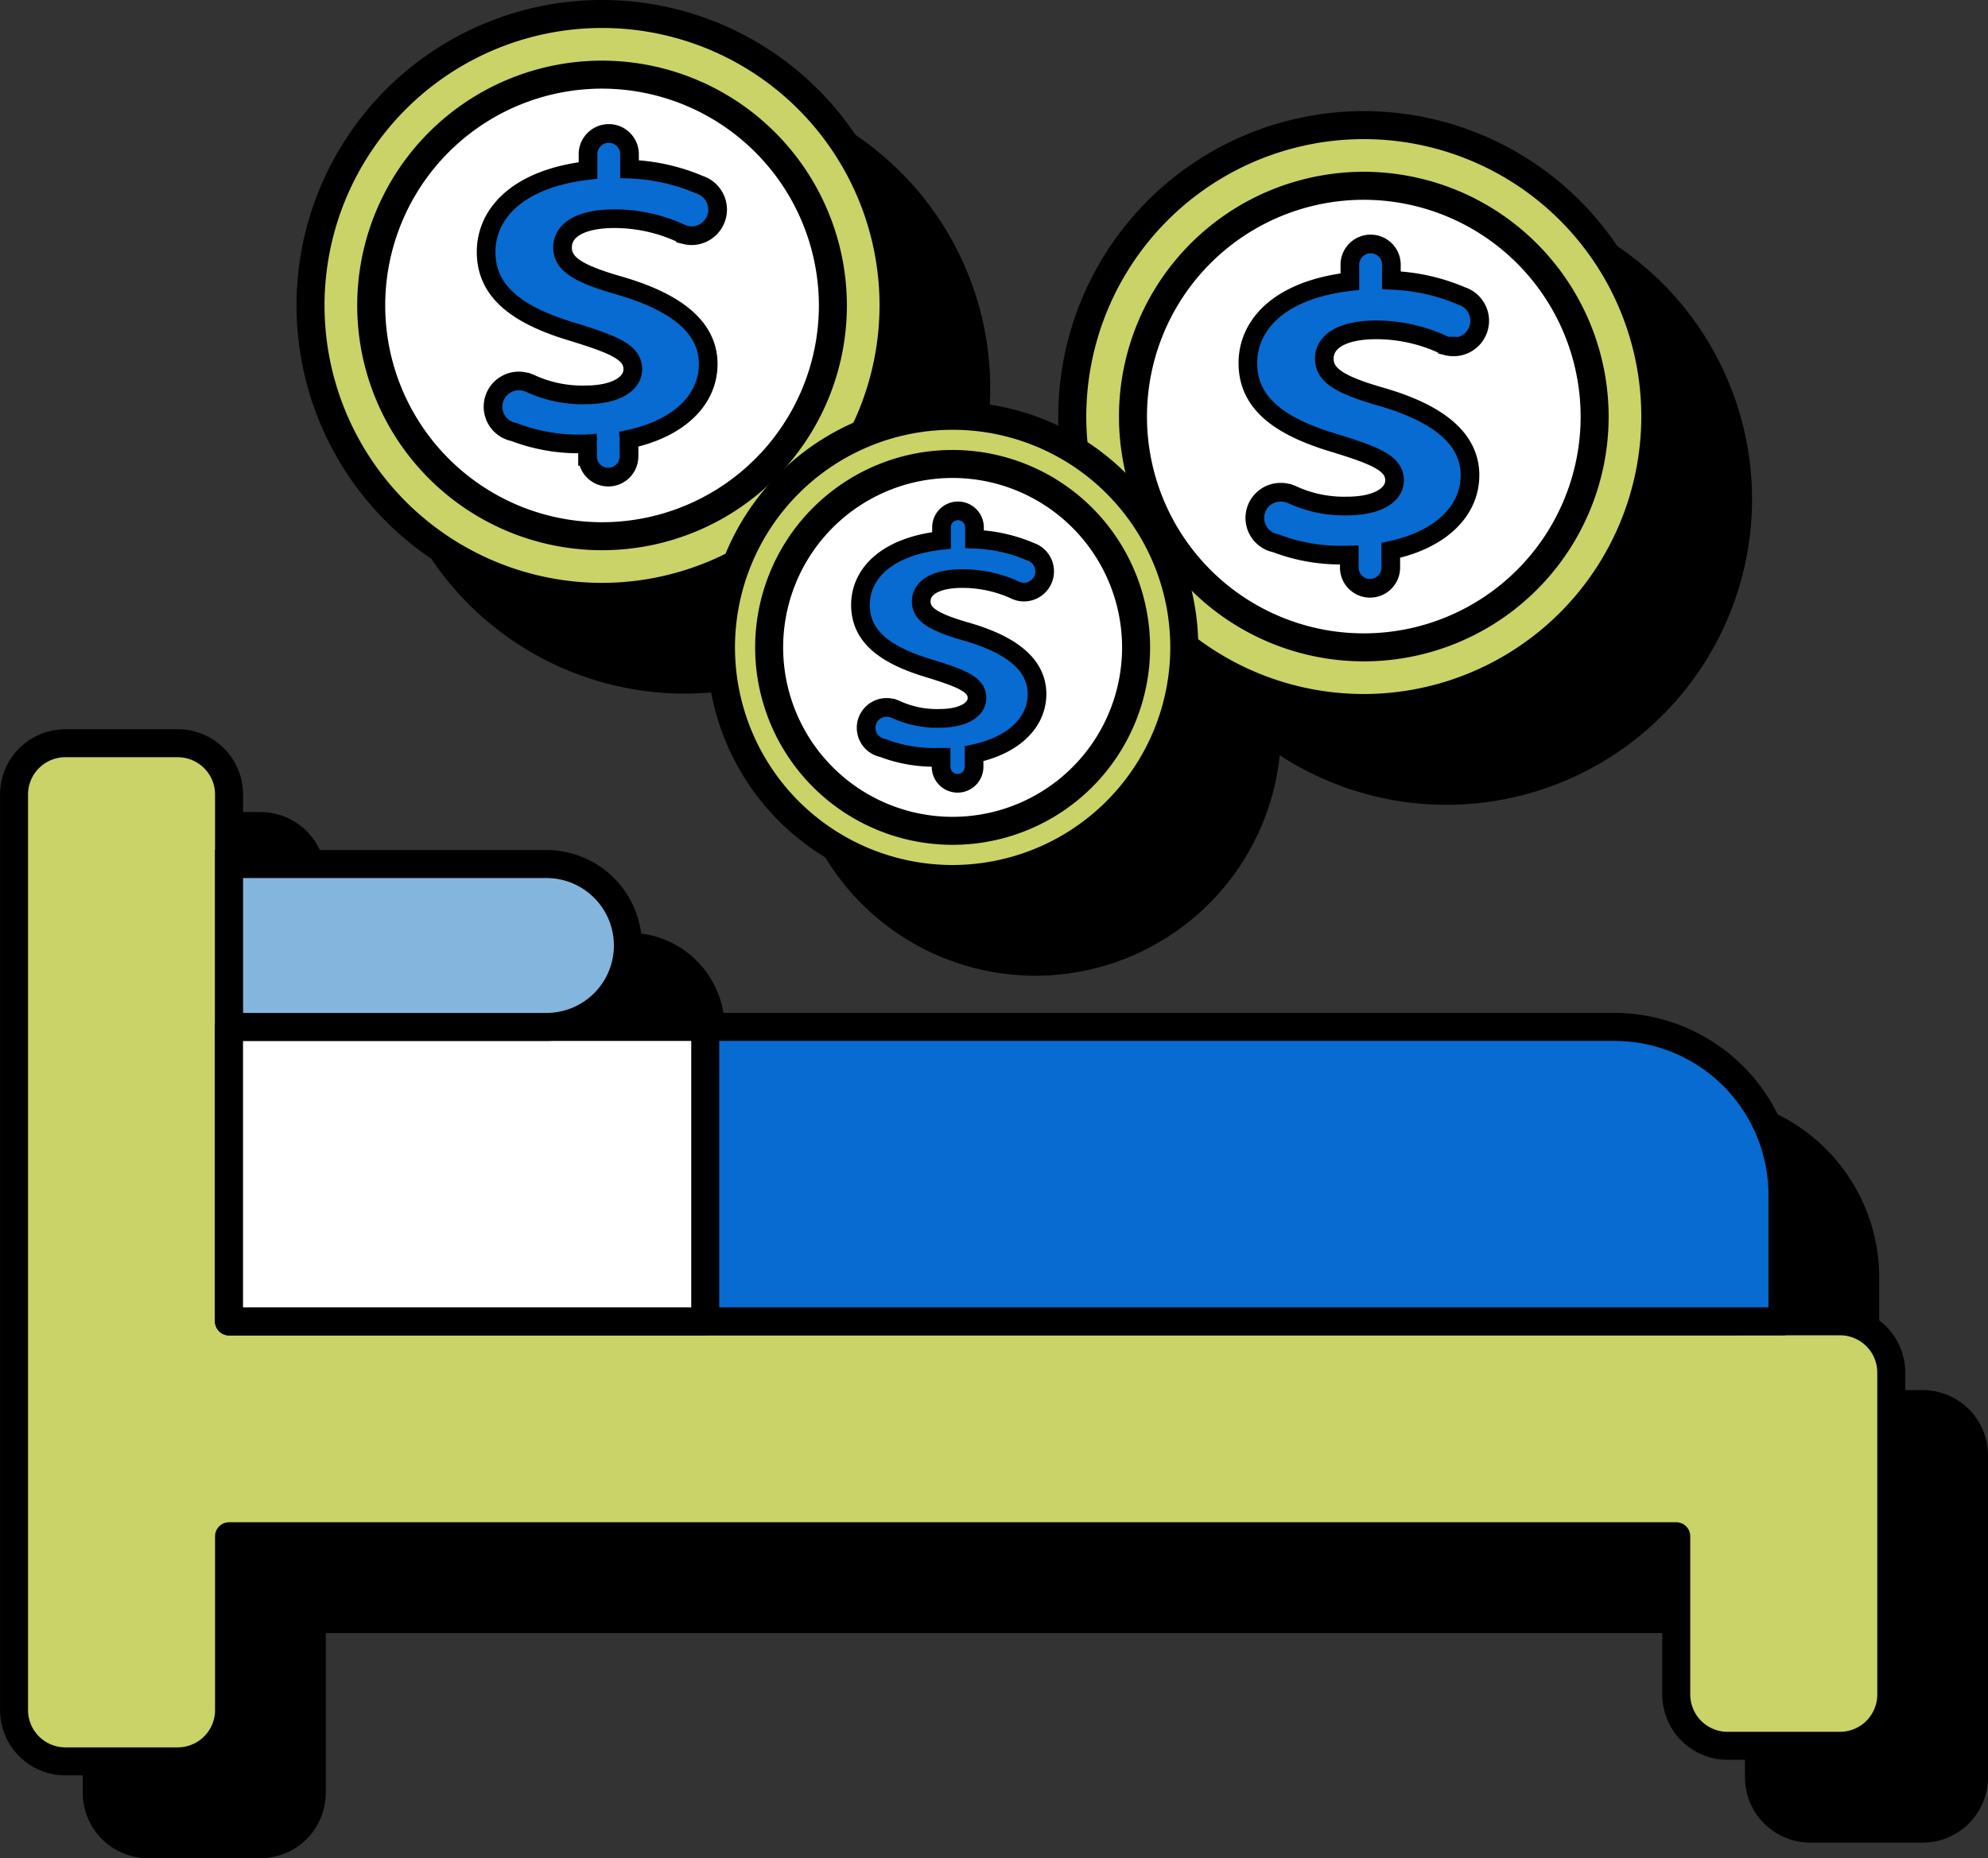
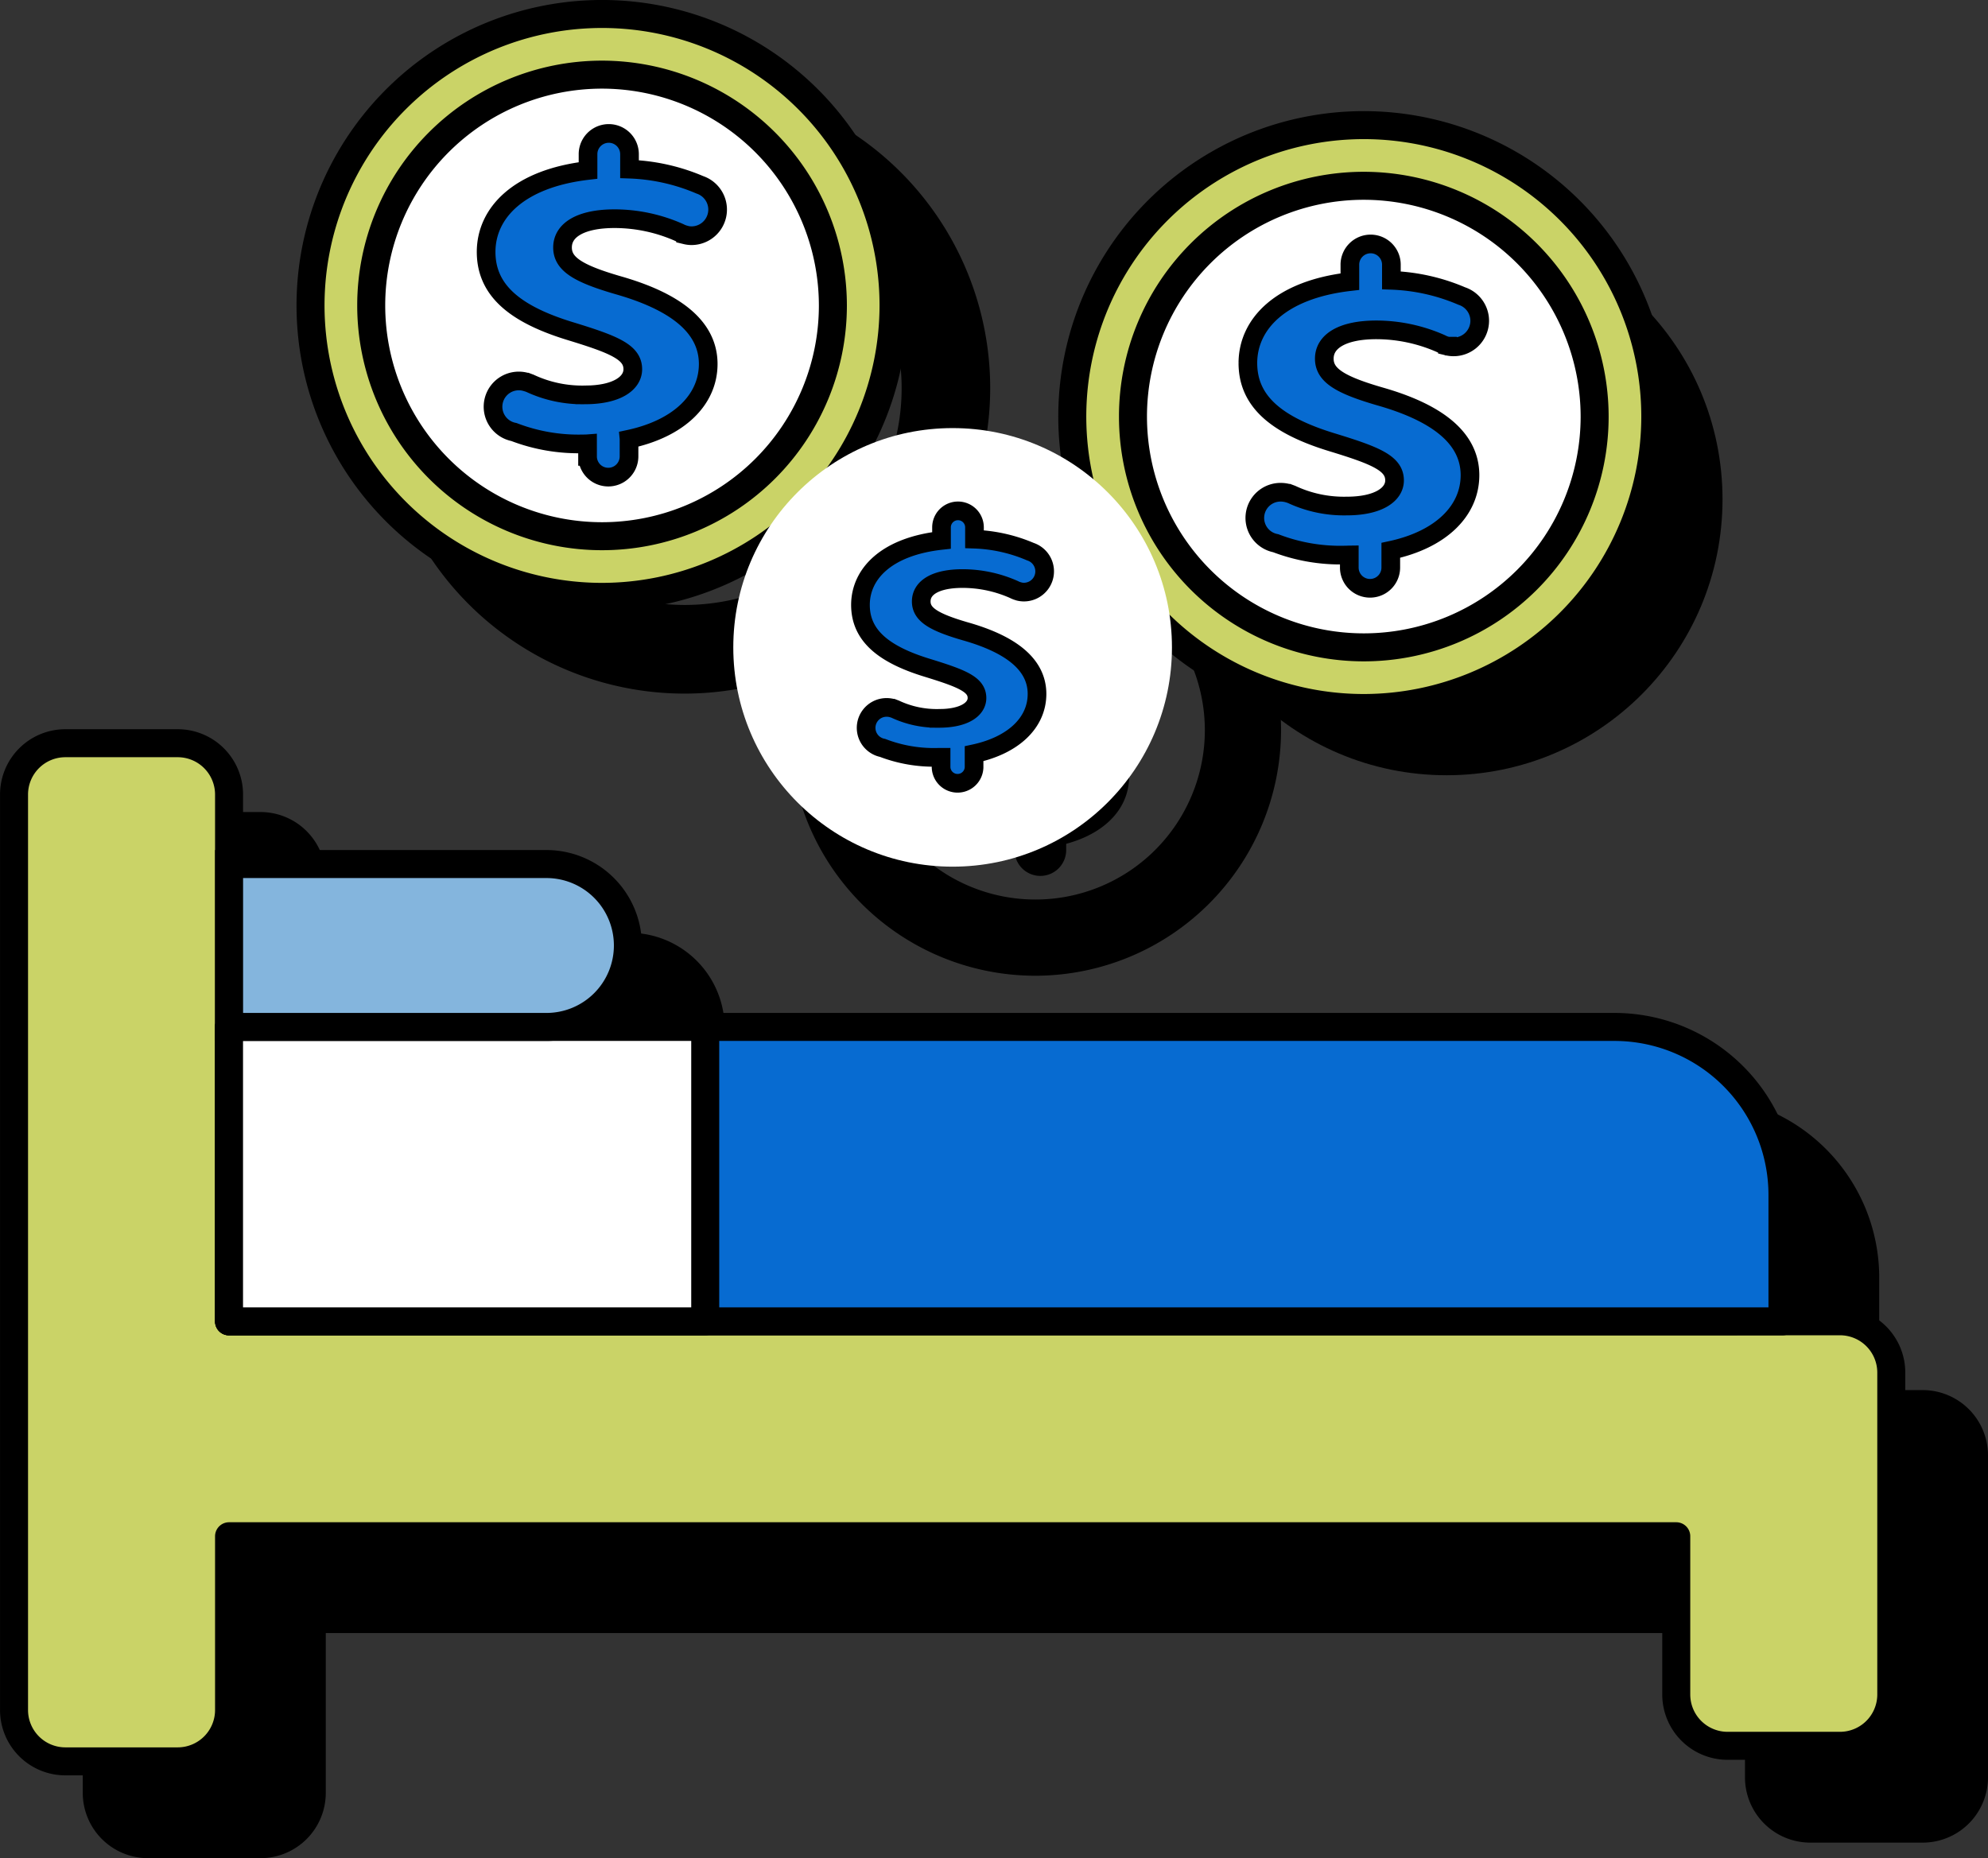
<svg xmlns="http://www.w3.org/2000/svg" height="99.557" width="106.491">
  <rect width="100%" height="100%" fill="#333333" stroke="none" />
  <g transform="translate(-5617.708 -1922.03)">
-     <circle cx="5654.39" cy="1942.827" r="14.783" />
    <path d="M5654.391 1958.442a15.615 15.615 0 1 1 15.609-15.615 15.633 15.633 0 0 1-15.609 15.615zm0-27.98a12.365 12.365 0 1 0 12.365 12.365 12.379 12.379 0 0 0-12.365-12.365z" stroke="#000" stroke-linecap="round" stroke-linejoin="round" stroke-width="1.5" />
    <path d="M5648.182 1939.956c0 2.015 1.462 3.332 4.581 4.271 2.281.7 3.277 1.109 3.275 2.02 0 .742-.842 1.376-2.573 1.373a6.6 6.6 0 0 1-2.939-.622l-.04-.014-.13-.049h-.021a1.38 1.38 0 1 0-.663 2.675 9.652 9.652 0 0 0 3.709.635c.08 0 .155-.005.233-.006v.676a1.111 1.111 0 1 0 2.222.005v-.9a.157.157 0 0 0 0-.022c2.681-.573 4.238-2.112 4.242-4.025 0-2.077-1.908-3.394-4.844-4.228-2.123-.619-2.962-1.129-2.96-2.018 0-.934.974-1.547 2.81-1.542a8.543 8.543 0 0 1 3.45.744 1.416 1.416 0 0 0 .3.116c.01.005.021.008.031.012a1.425 1.425 0 0 0 .314.04 1.4 1.4 0 0 0 .449-2.727 10.475 10.475 0 0 0-3.766-.839v-.8a1.111 1.111 0 1 0-2.222-.005v.875c-3.696.422-5.454 2.256-5.458 4.355z" stroke="#000" stroke-miterlimit="10" />
    <circle cx="5695.195" cy="1948.783" r="14.783" />
    <g stroke="#000">
-       <path d="M5695.195 1964.4a15.614 15.614 0 1 1 15.615-15.614 15.631 15.631 0 0 1-15.615 15.614zm0-27.98a12.366 12.366 0 1 0 12.366 12.366 12.379 12.379 0 0 0-12.366-12.369z" stroke-linecap="round" stroke-linejoin="round" stroke-width="1.5" />
      <path d="M5688.986 1945.912c0 2.014 1.462 3.332 4.582 4.27 2.281.7 3.277 1.109 3.275 2.021 0 .741-.843 1.376-2.574 1.372a6.606 6.606 0 0 1-2.939-.621l-.039-.014-.13-.049h-.021a1.445 1.445 0 0 0-.369-.055 1.378 1.378 0 0 0-.294 2.731 9.643 9.643 0 0 0 3.709.635c.079 0 .155-.005.233-.006v.676a1.111 1.111 0 0 0 2.222 0v-.9a.169.169 0 0 0 0-.023c2.681-.573 4.239-2.112 4.243-4.024 0-2.077-1.908-3.4-4.844-4.228-2.123-.619-2.962-1.129-2.96-2.019 0-.933.974-1.546 2.81-1.542a8.566 8.566 0 0 1 3.45.744 1.374 1.374 0 0 0 .3.117l.032.012a1.478 1.478 0 0 0 .314.04 1.4 1.4 0 0 0 .448-2.727 10.465 10.465 0 0 0-3.766-.84v-.8a1.111 1.111 0 1 0-2.222-.006v.876c-3.698.427-5.455 2.261-5.46 4.36z" stroke-miterlimit="10" />
      <path d="M5711.931 1997.258h-77.522v-28.221a2.75 2.75 0 0 0-2.75-2.75h-6.018a2.751 2.751 0 0 0-2.75 2.75v49.05a2.75 2.75 0 0 0 2.75 2.75h6.018a2.75 2.75 0 0 0 2.75-2.75v-9.311h77.522v8.478a2.75 2.75 0 0 0 2.75 2.75h6.018a2.75 2.75 0 0 0 2.75-2.75v-17.246a2.75 2.75 0 0 0-2.75-2.75z" stroke-linecap="round" stroke-linejoin="round" stroke-width="1.5" />
      <path d="M5717.622 1997.258h-83.213v-15.774h74.213a9 9 0 0 1 9 9z" stroke-linecap="round" stroke-linejoin="round" stroke-width="1.5" />
    </g>
    <path d="M5634.409 1981.484h25.509v15.774h-25.509z" />
    <path d="M5634.409 1981.484h25.509v15.774h-25.509z" fill="none" stroke="#000" stroke-linecap="round" stroke-linejoin="round" stroke-width="1.5" />
    <path d="M5651.412 1981.484h-17v-8.727h17a4.363 4.363 0 0 1 4.363 4.364 4.363 4.363 0 0 1-4.363 4.363z" />
    <path d="M5651.412 1981.484h-17v-8.727h17a4.363 4.363 0 0 1 4.363 4.364 4.363 4.363 0 0 1-4.363 4.363z" fill="none" stroke="#000" stroke-miterlimit="10" stroke-width="1.5" />
-     <circle cx="5673.17" cy="1961.149" r="11.749" />
    <path d="M5673.17 1973.558a12.409 12.409 0 1 1 12.41-12.41 12.423 12.423 0 0 1-12.41 12.41zm0-22.237a9.827 9.827 0 1 0 9.828 9.827 9.838 9.838 0 0 0-9.828-9.827z" stroke="#000" stroke-linecap="round" stroke-linejoin="round" stroke-width="1.5" />
    <path d="M5668.235 1958.867c0 1.6 1.163 2.648 3.642 3.394 1.813.56 2.6.881 2.6 1.6 0 .59-.669 1.094-2.045 1.091a5.242 5.242 0 0 1-2.335-.494l-.032-.011-.1-.039h-.017a1.124 1.124 0 0 0-.293-.043 1.095 1.095 0 0 0-.234 2.169 7.665 7.665 0 0 0 2.948.505h.185v.537a.883.883 0 1 0 1.766 0v-.73c2.13-.456 3.368-1.678 3.371-3.2 0-1.65-1.516-2.7-3.849-3.359-1.688-.493-2.354-.9-2.353-1.6 0-.742.774-1.229 2.233-1.225a6.787 6.787 0 0 1 2.742.591 1.1 1.1 0 0 0 .239.092l.025.01a1.145 1.145 0 0 0 .25.032 1.111 1.111 0 0 0 .356-2.167 8.312 8.312 0 0 0-2.993-.667v-.635a.883.883 0 1 0-1.766 0v.7c-2.939.323-4.336 1.782-4.34 3.449z" stroke="#000" stroke-miterlimit="10" />
    <circle cx="5649.957" cy="1938.394" fill="#fff" r="14.783" />
    <path d="M5649.958 1954.009a15.615 15.615 0 1 1 15.614-15.615 15.633 15.633 0 0 1-15.614 15.615zm0-27.98a12.365 12.365 0 1 0 12.365 12.365 12.38 12.38 0 0 0-12.365-12.365z" fill="#cad367" stroke="#000" stroke-linecap="round" stroke-linejoin="round" stroke-width="1.5" />
    <path d="M5643.748 1935.523c0 2.015 1.463 3.332 4.582 4.271 2.281.7 3.277 1.108 3.275 2.02 0 .742-.842 1.376-2.573 1.373a6.6 6.6 0 0 1-2.939-.622l-.04-.014-.13-.049h-.021a1.38 1.38 0 1 0-.663 2.675 9.651 9.651 0 0 0 3.709.635c.079 0 .155 0 .233-.006v.676a1.111 1.111 0 1 0 2.222 0v-.9a.157.157 0 0 0 0-.022c2.681-.574 4.238-2.112 4.242-4.025 0-2.077-1.908-3.394-4.844-4.228-2.123-.619-2.962-1.129-2.96-2.019 0-.933.974-1.546 2.81-1.541a8.549 8.549 0 0 1 3.45.744 1.416 1.416 0 0 0 .3.116c.01.005.021.008.031.012a1.425 1.425 0 0 0 .314.04 1.4 1.4 0 0 0 .449-2.727 10.486 10.486 0 0 0-3.766-.839v-.8a1.111 1.111 0 1 0-2.222-.005v.875c-3.696.427-5.454 2.261-5.459 4.36z" fill="#076bd1" stroke="#000" stroke-miterlimit="10" />
    <circle cx="5690.762" cy="1944.349" fill="#fff" r="14.783" />
    <path d="M5690.762 1959.964a15.615 15.615 0 1 1 15.615-15.614 15.631 15.631 0 0 1-15.615 15.614zm0-27.98a12.365 12.365 0 1 0 12.366 12.366 12.379 12.379 0 0 0-12.366-12.366z" fill="#cad367" stroke="#000" stroke-linecap="round" stroke-linejoin="round" stroke-width="1.5" />
    <path d="M5684.553 1941.479c0 2.014 1.462 3.332 4.582 4.27 2.281.7 3.276 1.109 3.275 2.021 0 .741-.843 1.375-2.574 1.372a6.606 6.606 0 0 1-2.939-.621l-.039-.014-.13-.049h-.021a1.445 1.445 0 0 0-.369-.055 1.378 1.378 0 0 0-.294 2.731 9.666 9.666 0 0 0 3.708.635c.08 0 .156-.005.234-.006v.676a1.111 1.111 0 0 0 2.222 0v-.923c2.681-.573 4.239-2.112 4.243-4.024 0-2.077-1.908-3.395-4.844-4.228-2.123-.619-2.962-1.129-2.96-2.019 0-.933.974-1.546 2.81-1.542a8.564 8.564 0 0 1 3.45.744 1.306 1.306 0 0 0 .3.116l.032.013h.005a1.4 1.4 0 0 0 1.728-1.362 1.4 1.4 0 0 0-.966-1.325 10.468 10.468 0 0 0-3.766-.84v-.8a1.112 1.112 0 1 0-2.223-.006v.876c-3.702.426-5.459 2.261-5.464 4.36z" fill="#076bd1" stroke="#000" stroke-miterlimit="10" />
    <path d="M5707.5 1992.825h-77.522V1964.6a2.75 2.75 0 0 0-2.75-2.75h-6.018a2.75 2.75 0 0 0-2.75 2.75v49.05a2.75 2.75 0 0 0 2.75 2.75h6.018a2.75 2.75 0 0 0 2.75-2.75v-9.311h77.522v8.478a2.75 2.75 0 0 0 2.75 2.75h6.018a2.75 2.75 0 0 0 2.75-2.75v-17.246a2.75 2.75 0 0 0-2.75-2.75z" fill="#cad367" stroke="#000" stroke-linecap="round" stroke-linejoin="round" stroke-width="1.5" />
    <path d="M5713.189 1992.825h-83.213v-15.774h74.213a9 9 0 0 1 9 9z" fill="#076bd1" stroke="#000" stroke-linecap="round" stroke-linejoin="round" stroke-width="1.5" />
    <path d="M5629.976 1977.051h25.509v15.774h-25.509z" fill="#fff" />
    <path d="M5629.976 1977.051h25.509v15.774h-25.509z" fill="none" stroke="#000" stroke-linecap="round" stroke-linejoin="round" stroke-width="1.5" />
    <path d="M5646.979 1977.051h-17v-8.727h17a4.363 4.363 0 0 1 4.363 4.364 4.362 4.362 0 0 1-4.363 4.363z" fill="#84b5dd" />
    <path d="M5646.979 1977.051h-17v-8.727h17a4.363 4.363 0 0 1 4.363 4.364 4.362 4.362 0 0 1-4.363 4.363z" fill="none" stroke="#000" stroke-miterlimit="10" stroke-width="1.5" />
    <circle cx="5668.737" cy="1956.715" fill="#fff" r="11.749" />
-     <path d="M5668.737 1969.125a12.409 12.409 0 1 1 12.41-12.41 12.423 12.423 0 0 1-12.41 12.41zm0-22.237a9.828 9.828 0 1 0 9.828 9.827 9.838 9.838 0 0 0-9.828-9.827z" fill="#cad367" stroke="#000" stroke-linecap="round" stroke-linejoin="round" stroke-width="1.5" />
    <path d="M5663.8 1954.434c0 1.6 1.162 2.648 3.642 3.394 1.813.56 2.6.881 2.6 1.6 0 .59-.669 1.094-2.045 1.091a5.25 5.25 0 0 1-2.336-.494l-.031-.011-.1-.039h-.017a1.127 1.127 0 0 0-.293-.043 1.095 1.095 0 0 0-.234 2.169 7.667 7.667 0 0 0 2.948.505h.185v.537a.884.884 0 0 0 1.767 0v-.73c2.131-.456 3.369-1.679 3.372-3.2 0-1.65-1.516-2.7-3.849-3.36-1.688-.492-2.355-.9-2.353-1.6 0-.742.774-1.229 2.233-1.225a6.787 6.787 0 0 1 2.742.591 1.1 1.1 0 0 0 .239.092l.025.01a1.145 1.145 0 0 0 .25.032 1.111 1.111 0 0 0 .356-2.167 8.331 8.331 0 0 0-2.993-.668v-.634a.883.883 0 1 0-1.766 0v.7c-2.942.324-4.336 1.782-4.342 3.45z" fill="#076bd1" stroke="#000" stroke-miterlimit="10" />
  </g>
</svg>